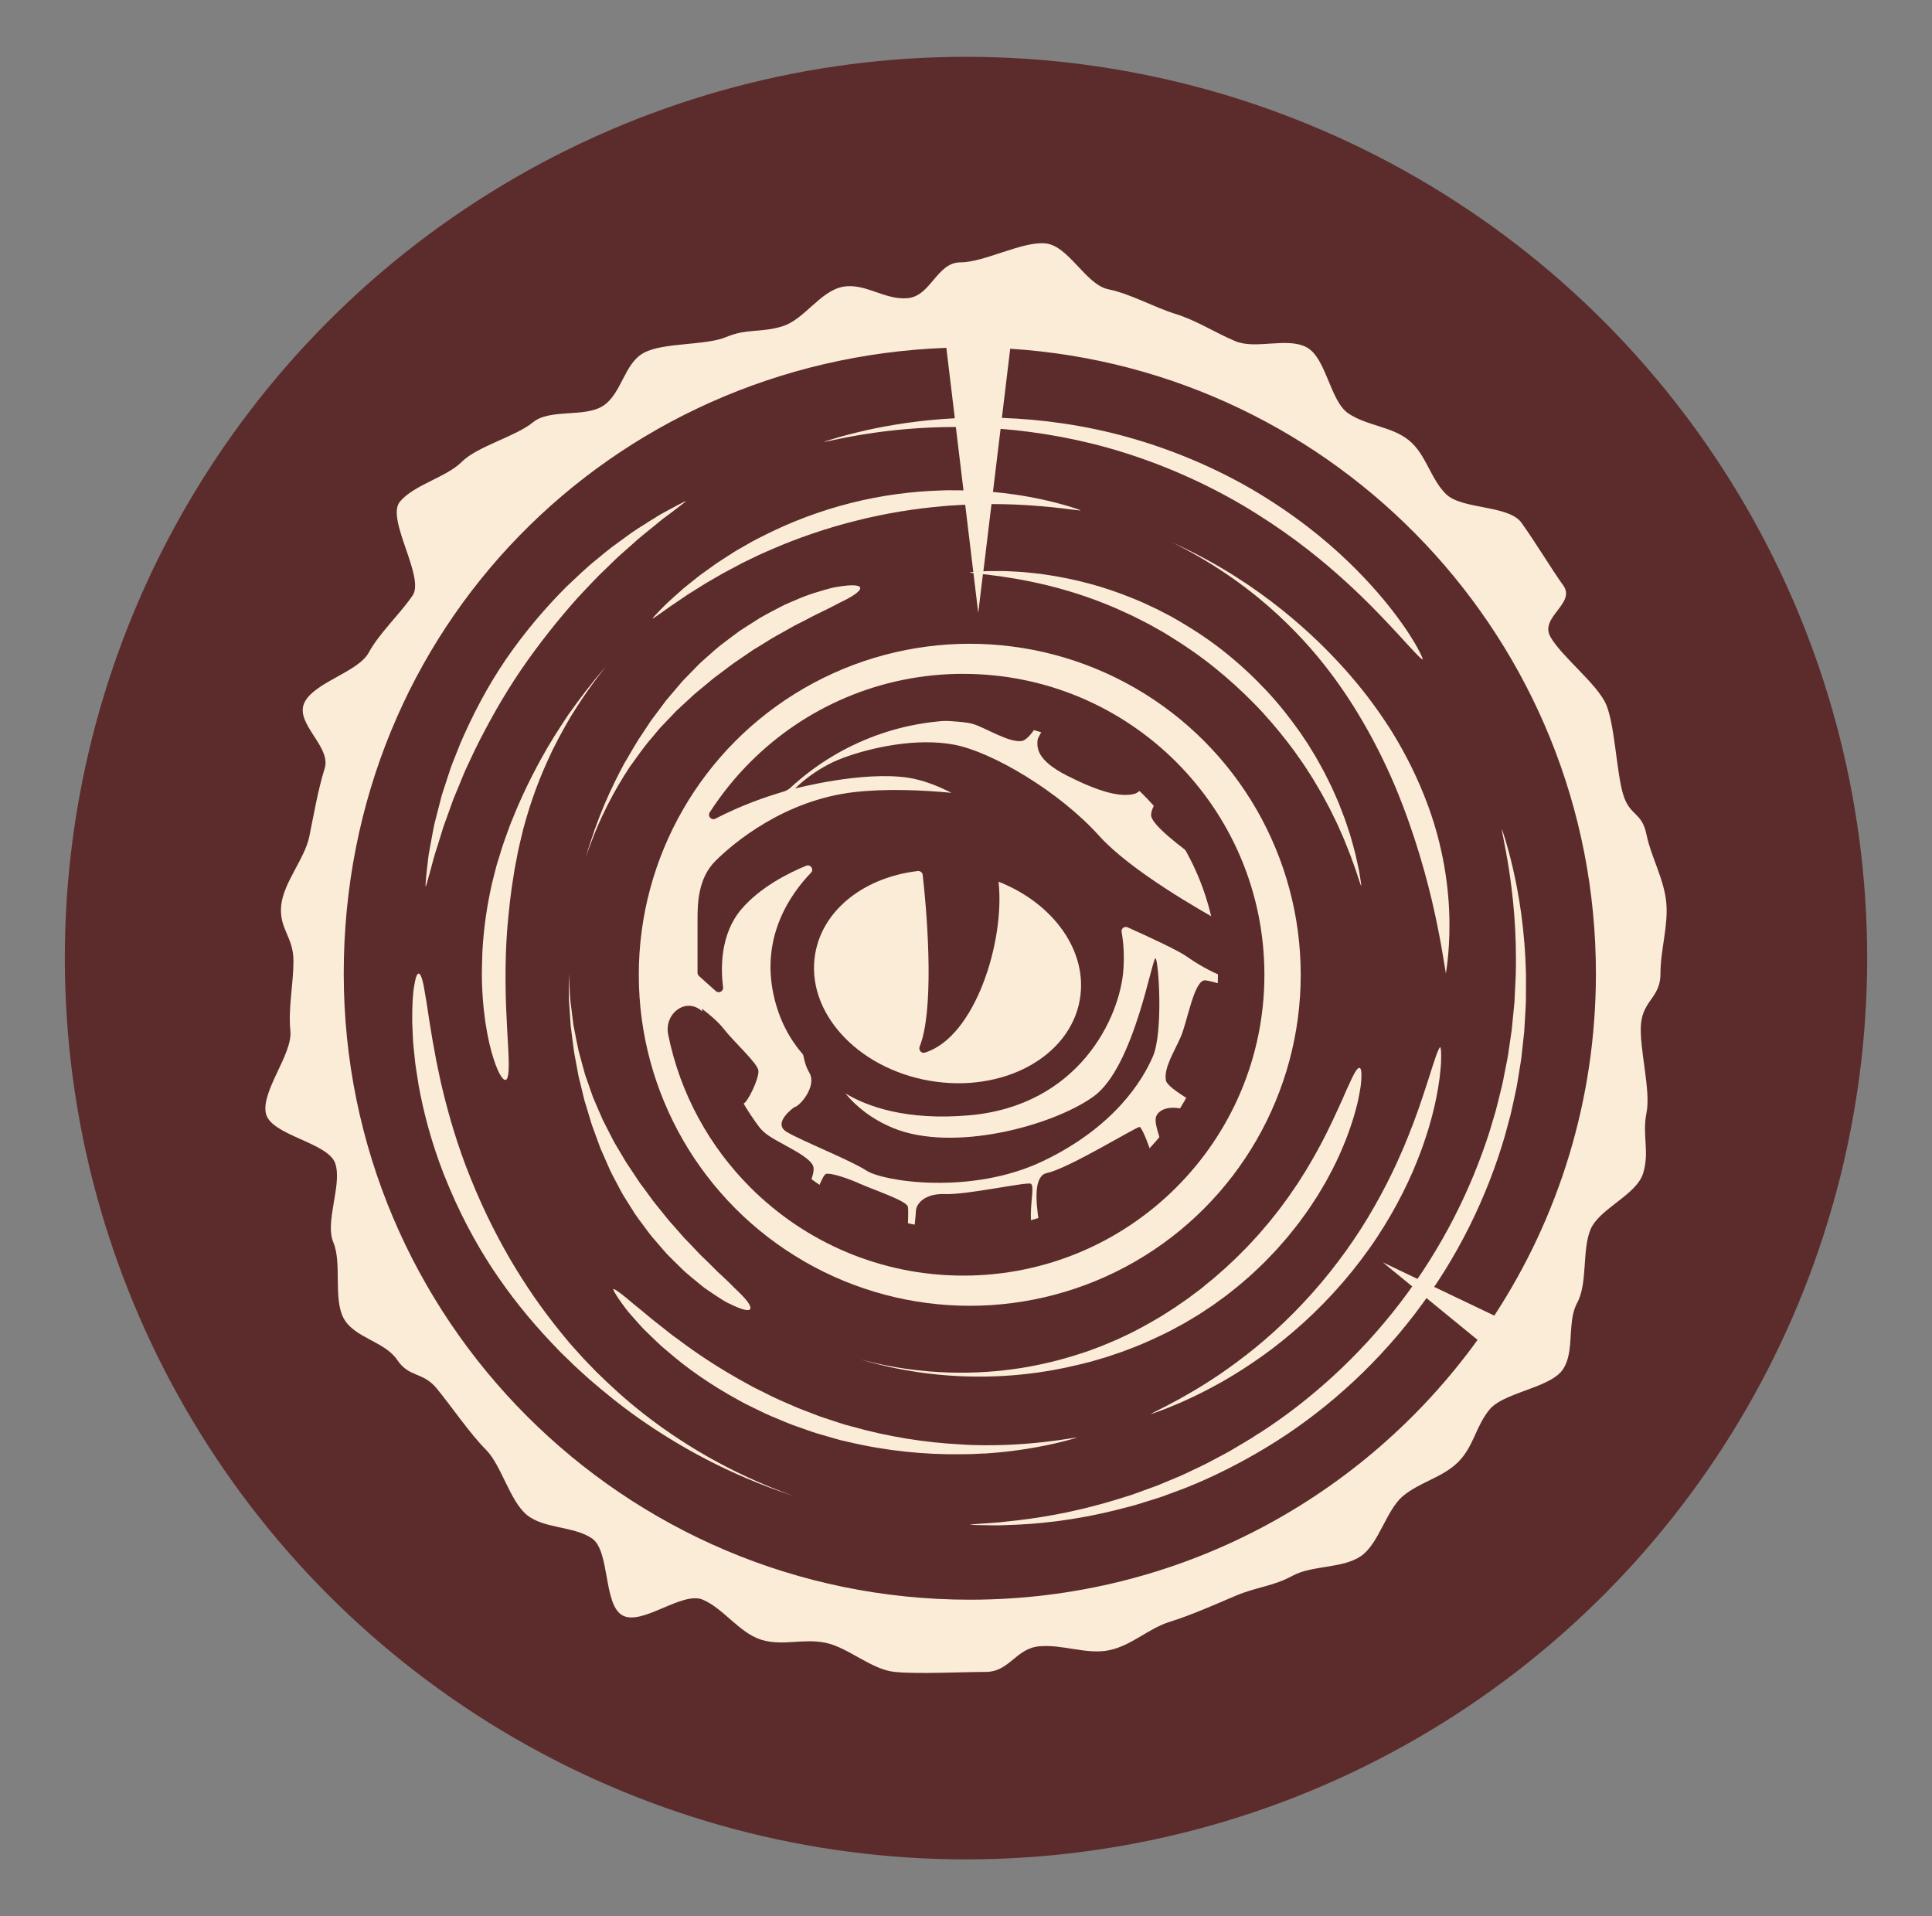
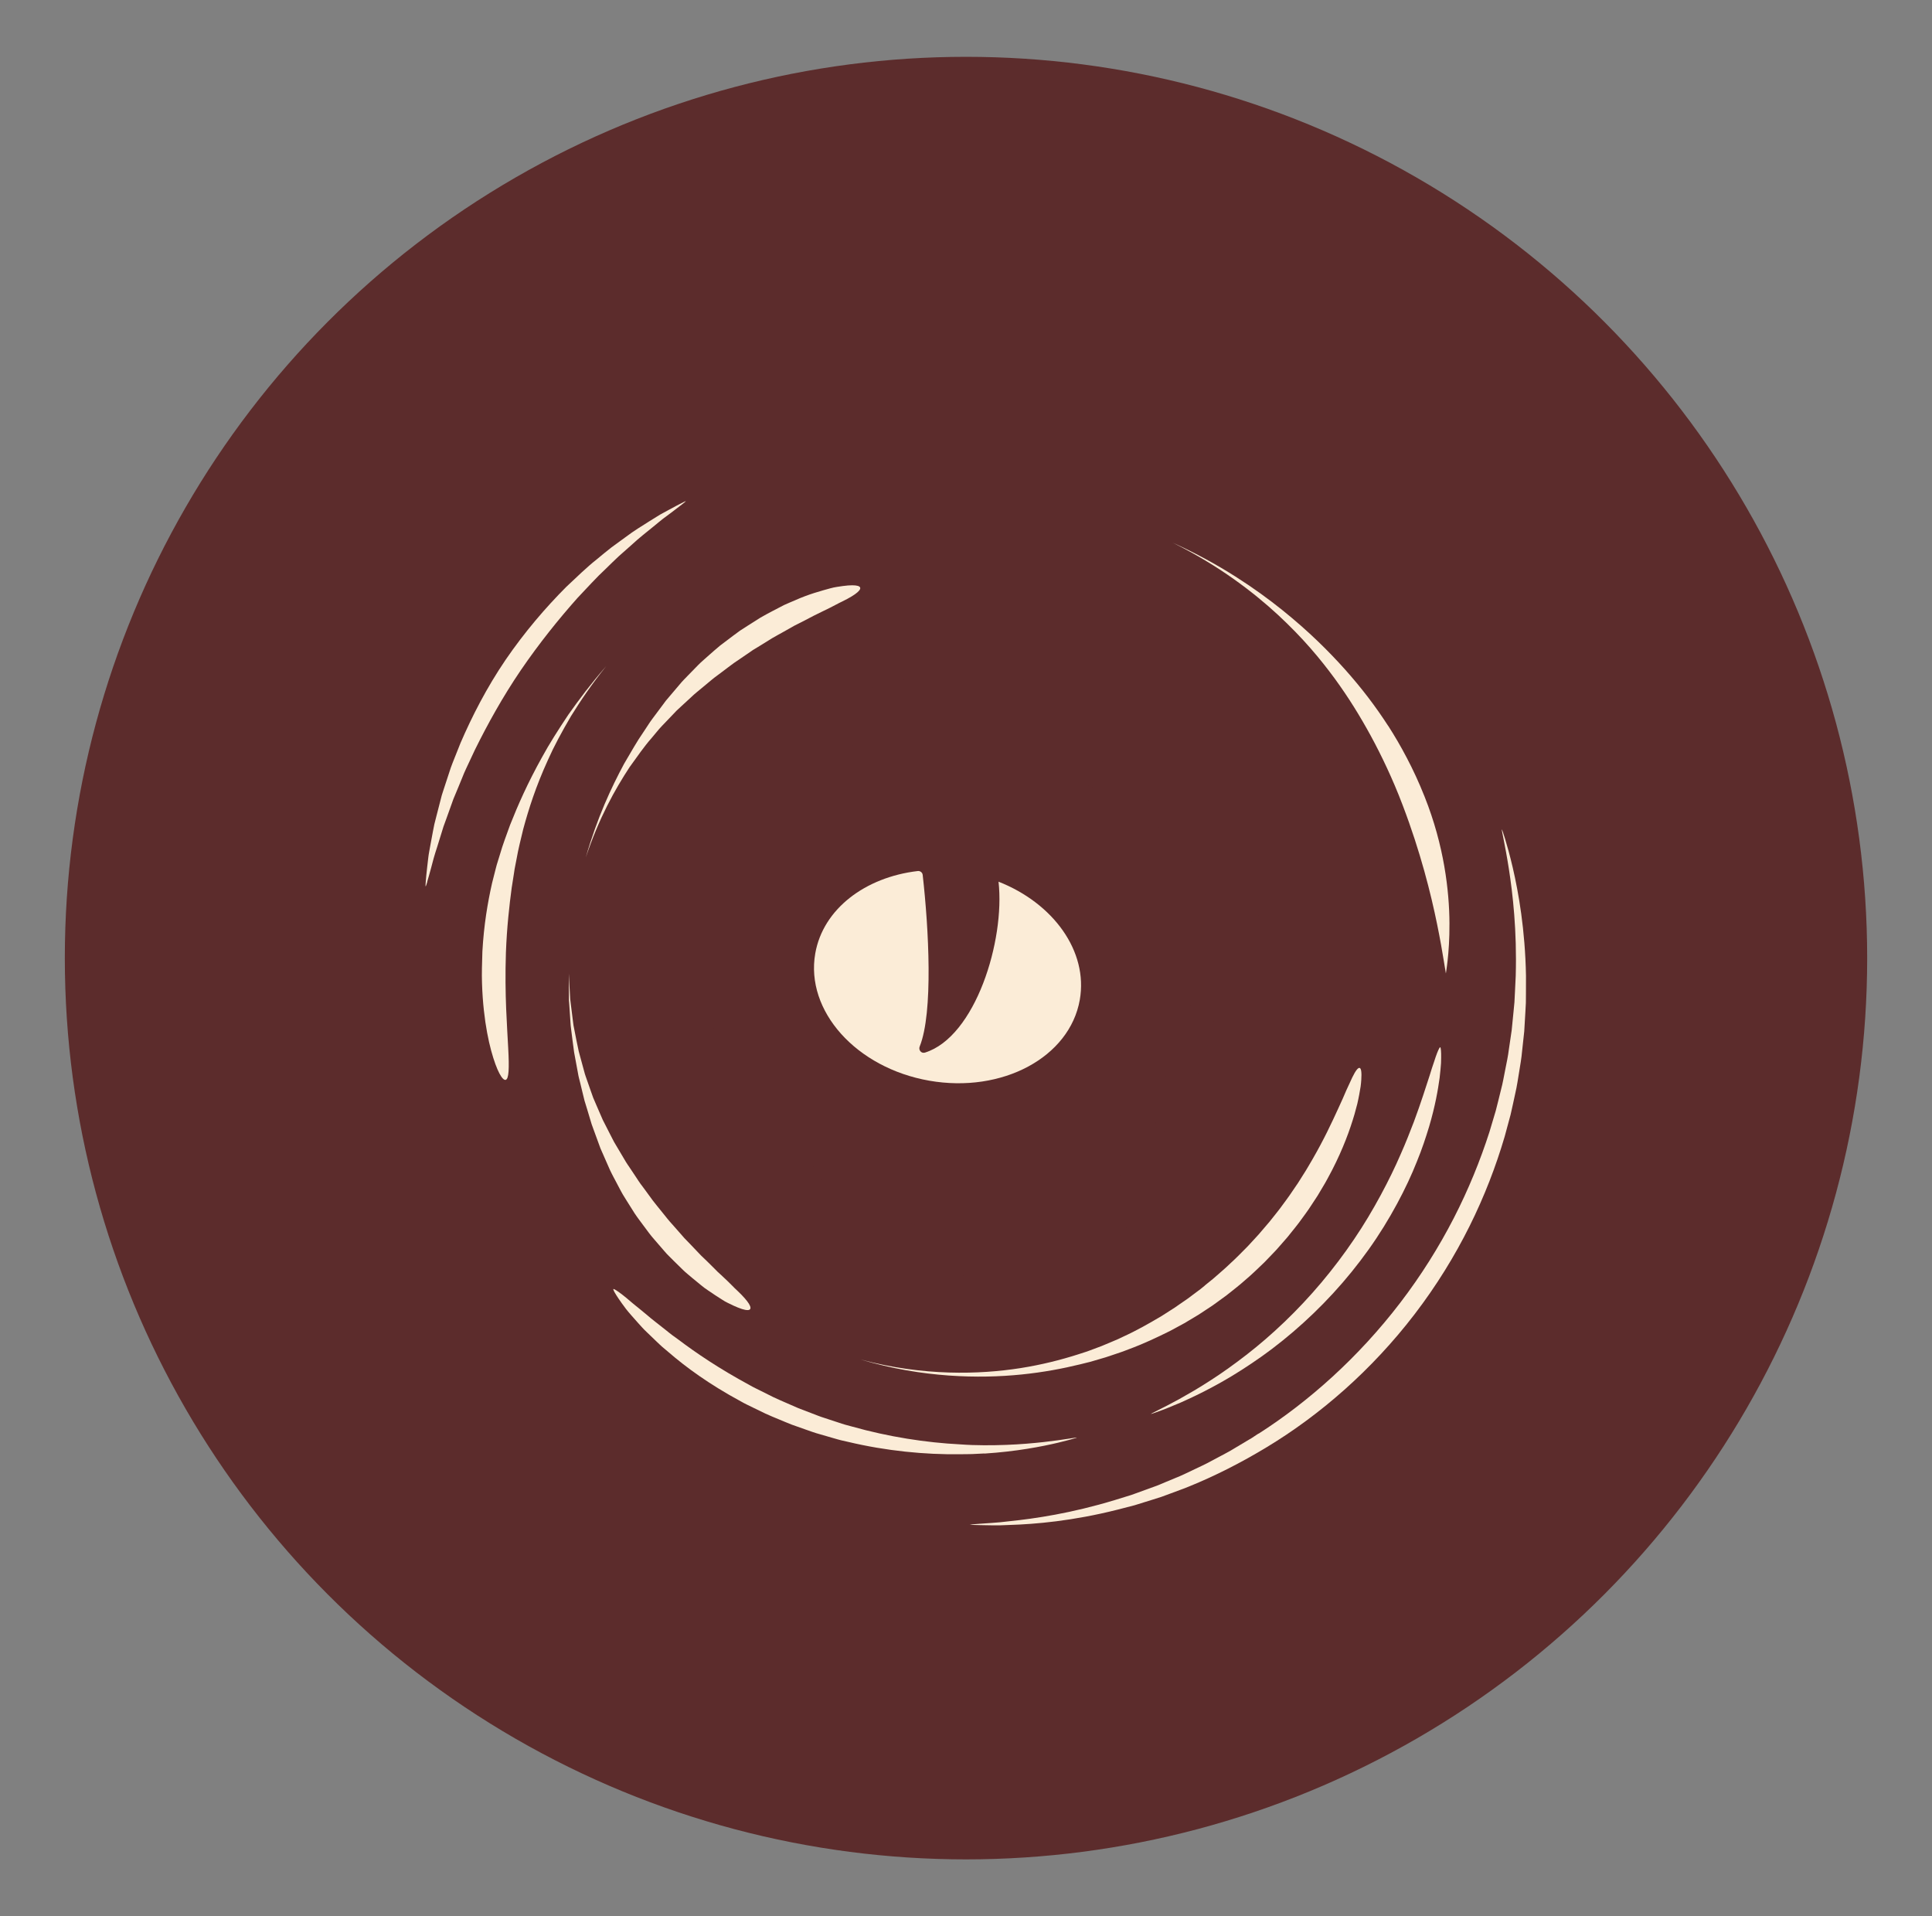
<svg xmlns="http://www.w3.org/2000/svg" id="Logo_Seul" data-name="Logo Seul" viewBox="0 0 508.44 504.22">
  <rect x="0" y="0" width="508.44" height="504.22" fill="#808080" stroke="none" />
  <defs>
    <style>
      .cls-1, .cls-2 {
        fill-rule: evenodd;
      }

      .cls-1, .cls-3 {
        fill: #5c2c2c;
      }

      .cls-2, .cls-4 {
        fill: #fbecd7;
      }
    </style>
  </defs>
  <circle class="cls-3" cx="254.22" cy="252.11" r="237.16" />
  <g>
-     <circle class="cls-4" cx="255.21" cy="256.5" r="87.1" />
    <g>
      <path class="cls-1" d="M235.38,189.6c-.7.4-1.5.71-2.42.91-.55.12-1.08.22-1.6.3,1.32-.44,2.66-.85,4.01-1.21h0ZM208.46,203.81c-.42.45-.83.92-1.21,1.4-.67.82-1.56,1.51-2.57,2.08,1.22-1.21,2.48-2.37,3.78-3.48h0ZM253.51,187.2c6.91,0,13.58,1.01,19.88,2.89-1.46,2.47-3.1,4.64-4.45,4.88-3.3.59-9.83-3.59-12.89-4.47-3.06-.88-8.48-.59-12.42-1.53-.79-.19-1.36-.47-1.78-.8,3.79-.64,7.69-.98,11.67-.98h0ZM275.31,190.7c9.91,3.28,18.83,8.73,26.19,15.78-1.13,1.32-2.18,2.23-3.03,2.44-3.89.94-9.54-.71-17.66-4.82-8.12-4.12-7.89-7.41-7.77-9.29.04-.61.99-2.21,2.26-4.1h0ZM304.86,209.93c4.51,4.97,8.32,10.6,11.24,16.72-5.5-3.79-13.08-9.7-13.16-12.09-.04-1.26.78-2.86,1.92-4.63h0ZM322.79,259.4c-.44,10.67-3.29,20.71-8.03,29.6-.31.58-1.06.78-1.63.45-3.54-2.12-6.11-4.04-6.3-5.14-.59-3.29,2.12-7.41,3.88-11.41,1.77-4,3.53-15.17,6.48-14.94.92.07,3.07.66,5.6,1.44h0ZM312.88,292.32c-1.67,2.77-3.53,5.4-5.57,7.9-.58.71-1.74.46-2.01-.42-.85-2.75-1.47-4.8-1.06-5.95.71-2.03,3.97-3.28,8.64-1.53h0ZM303.38,304.64c-7.8,8.06-17.54,14.24-28.46,17.78-.67.22-1.4-.22-1.51-.92-.88-5.63-1.35-12.12,2.11-12.84,5.65-1.17,23.42-12.12,24.37-12.12.52,0,2.1,3.75,3.49,8.09h0ZM271.34,323.48c-5.69,1.51-11.67,2.32-17.83,2.32-4.06,0-8.04-.35-11.91-1.02-.57-.1-.99-.62-.96-1.2.12-2.16.39-4.05.39-4.79,0-1.88,2.12-4.82,7.77-4.59,5.65.23,21.54-3.29,22.48-2.71.94.59,0,4.12,0,8.35,0,1.08.02,2.35.06,3.64h0ZM238.82,324.23c-8.42-1.82-16.28-5.15-23.25-9.72-.46-.3-.65-.9-.44-1.41.88-2.2,1.71-4.04,2.24-4.2,1.18-.35,5.53,1.06,8.95,2.59,3.41,1.53,12.24,4.47,12.59,6,.2.85.07,4.06-.09,6.75h0ZM212.63,312.47c-7.21-5.27-13.37-11.9-18.09-19.51.2-.05.36-.08.47-.07,1.3.12,3.3,2.47,6.12,5.06,2.82,2.59,12.36,6.12,12.95,9.18.23,1.2-.46,3.2-1.44,5.34h0ZM193.49,291.23c-4.51-7.77-7.56-16.5-8.76-25.8,2,1.52,4.28,3.45,5.68,5.24,2.94,3.76,8.95,9.06,9.18,11.06.24,2-2.94,8.59-4,8.7-.23.03-1.01.34-2.1.8h0Z" />
-       <path class="cls-1" d="M323.43,243.72v12.13c0,.82-.82,1.36-1.58,1.07-3.37-1.28-7.15-3.52-9.48-5.19-2.21-1.57-9.4-4.93-15.62-7.72-.84-.38-1.75.33-1.58,1.23.48,2.61.73,5.82.49,9.66-.82,12.94-11.84,36.08-40.61,38.58-16.55,1.44-26.83-2.32-32.58-5.77,2.74,3.31,6.71,6.67,12.45,9.06,15.77,6.59,42.02-.47,52.85-8.23,10.83-7.76,15.54-37.41,16.36-36.35.82,1.06,2,19.41-.71,25.76-2.71,6.35-10.24,18.7-29.08,27.64-18.83,8.94-41.91,5.29-46.26,2.47-4.36-2.82-17.19-7.88-21.07-10.23-3.89-2.35,2-6.47,2-6.47,1.65-.35,6-5.65,4-9.06-.86-1.46-1.33-3.1-1.58-4.49-.03-.19-.11-.35-.24-.49-3.31-3.83-6.15-8.88-7.6-15.49-3.4-15.51,4.54-26.7,9.84-32.18.86-.89-.13-2.31-1.27-1.84-4.98,2.05-12.21,5.76-17.05,11.44-5.65,6.64-5.43,15.75-4.82,20.53.14,1.06-1.11,1.72-1.91,1.01l-4.43-3.96c-.24-.22-.38-.53-.38-.86v-13.86c0-4.25.07-10.93,4.71-15.56,4.71-4.71,18.13-16,36.49-18.11,8.45-.97,17.89-.55,25.63.18-3.61-1.83-7.49-3.36-11.27-3.95-12.01-1.88-29.9,2.82-29.9,2.82,0,0,4.95-5.17,12.48-8,7.53-2.82,19.54-5.41,29.43-3.53,9.89,1.88,27.55,12.23,38.14,24,8.1,8.99,26.11,19.36,34.14,23.75h0Z" />
      <path class="cls-2" d="M262.77,232c14.44,5.68,23.63,18.32,21.4,31.07-2.65,15.13-20.39,24.66-39.61,21.3-19.22-3.36-32.66-18.35-30.01-33.48,2.05-11.71,13.15-20.07,26.98-21.69.63-.07,1.22.38,1.29,1.01,1.59,14.04,2.82,36.21-.79,45.17-.37.92.43,1.89,1.38,1.6,13.28-4.13,21.12-29.48,19.37-44.98h0Z" />
      <path class="cls-1" d="M253.51,177.32c21.88,0,41.69,8.86,56.03,23.19,14.34,14.33,23.21,34.12,23.21,55.98s-8.87,41.66-23.21,55.98c-14.34,14.33-34.15,23.19-56.03,23.19s-41.69-8.86-56.03-23.19c-10.8-10.79-18.49-24.68-21.63-40.21-1.09-5.41,4.24-9.58,8.36-6.61h0c2.09,1.5,3.49,3.9,4.14,6.61,2.94,12.16,9.19,23.03,17.76,31.59,12.13,12.12,28.88,19.62,47.39,19.62s35.27-7.5,47.39-19.62c12.13-12.12,19.63-28.86,19.63-47.36s-7.5-35.24-19.63-47.36-28.88-19.62-47.39-19.62c-17.51,0-33.45,6.71-45.38,17.69-.57.52-1.19.89-1.9,1.1-4.81,1.4-11.26,3.66-17.94,7.12-1.05.55-2.14-.65-1.5-1.65,3.09-4.8,6.68-9.26,10.7-13.27,14.34-14.33,34.15-23.19,56.03-23.19h0Z" />
    </g>
    <g>
      <path class="cls-4" d="M112.44,231.98c.25-.81.58-2.01,1-3.55.2-.77.43-1.63.68-2.56.24-.94.6-1.93.93-3.01.33-1.08.69-2.23,1.07-3.45.19-.61.37-1.24.58-1.88.23-.63.47-1.29.71-1.95.48-1.33.98-2.73,1.5-4.18.13-.36.26-.73.39-1.1.15-.36.3-.73.46-1.1.31-.74.62-1.49.94-2.26.32-.77.64-1.55.96-2.34.33-.79.63-1.61,1.03-2.4.75-1.6,1.52-3.24,2.31-4.93,3.3-6.67,7.25-13.84,12.07-20.93,4.84-7.08,9.97-13.45,14.92-19.01,2.57-2.69,4.93-5.35,7.37-7.6,1.2-1.15,2.32-2.3,3.46-3.34,1.16-1.02,2.27-2.01,3.33-2.95,2.08-1.94,4.12-3.49,5.87-4.93.88-.71,1.68-1.4,2.44-1.99.78-.58,1.49-1.11,2.13-1.58,1.28-.96,2.26-1.72,2.93-2.24.66-.52,1-.81.99-.84-.02-.03-.42.16-1.17.54-.75.38-1.86.96-3.27,1.73-.71.39-1.5.81-2.35,1.28-.84.5-1.74,1.07-2.71,1.68-1.93,1.23-4.18,2.57-6.47,4.31-1.17.85-2.39,1.74-3.66,2.67-1.25.95-2.5,2.03-3.81,3.1-2.68,2.11-5.27,4.66-8.07,7.28-5.41,5.43-10.93,11.85-15.94,19.17-4.99,7.34-8.85,14.89-11.88,21.92-.71,1.78-1.4,3.51-2.07,5.2-.35.83-.61,1.69-.89,2.53-.27.84-.55,1.66-.81,2.47-.26.81-.52,1.6-.78,2.38-.12.39-.25.78-.37,1.16-.1.39-.2.77-.3,1.16-.39,1.52-.77,2.99-1.13,4.39-.18.7-.35,1.38-.52,2.05-.15.67-.26,1.33-.39,1.97-.24,1.27-.46,2.48-.67,3.61-.19,1.13-.42,2.16-.53,3.14-.11.97-.21,1.86-.31,2.66-.18,1.6-.3,2.84-.36,3.68-.07.84-.08,1.29-.03,1.3.05,0,.2-.42.44-1.23Z" />
-       <path class="cls-4" d="M169.3,371.95c-4.76-3.72-8.73-7.41-12.28-10.88-1.72-1.8-3.41-3.45-4.91-5.19-.76-.85-1.51-1.69-2.24-2.51-.7-.85-1.39-1.69-2.07-2.51-5.41-6.62-9.66-12.88-13.72-19.81-4.01-6.96-7.83-14.62-11.57-24.44-3.11-8.3-5.08-15.71-6.55-22.04-.34-1.59-.66-3.11-.96-4.56-.17-.72-.29-1.44-.41-2.13-.13-.69-.25-1.37-.37-2.03-.12-.66-.25-1.3-.36-1.93-.12-.62-.2-1.24-.3-1.83-.19-1.18-.38-2.3-.55-3.36-.62-4.22-1.13-7.35-1.53-9.44-.43-2.08-.87-3.11-1.3-3.11s-.83,1.03-1.17,3.17c-.38,2.14-.57,5.38-.52,9.78.05,1.1.09,2.27.15,3.51.04.62.05,1.26.11,1.92.06.66.13,1.33.2,2.02.07.69.14,1.41.22,2.13.08.73.15,1.48.28,2.24.24,1.53.49,3.12.75,4.8,1.23,6.66,3.18,14.44,6.53,23.07,4.03,10.21,8.31,18.05,12.87,25.02,4.61,6.94,9.47,13.06,15.49,19.43.76.79,1.52,1.6,2.3,2.41.81.79,1.63,1.59,2.47,2.4,1.64,1.66,3.49,3.24,5.35,4.95,3.83,3.3,8.08,6.79,13.08,10.3,5.01,3.5,10.71,7.09,17.4,10.58,6.68,3.48,14.34,6.85,23.22,9.75-8.8-3.13-16.33-6.74-22.84-10.45-6.51-3.72-12-7.54-16.76-11.25Z" />
      <path class="cls-4" d="M331.19,377.22c-.41.27-.82.54-1.22.81l-.61.4-.63.37c-.83.49-1.66.99-2.48,1.48-.82.49-1.64.98-2.45,1.46-.81.48-1.65.89-2.47,1.34-.82.44-1.64.87-2.45,1.3-.81.43-1.6.88-2.43,1.25-1.63.77-3.24,1.54-4.82,2.29-.78.39-1.6.69-2.39,1.03-.79.33-1.58.66-2.36.98-.78.33-1.55.65-2.32.97-.78.28-1.55.56-2.31.84-1.53.55-3.03,1.1-4.5,1.63-1.49.46-2.95.91-4.37,1.35-11.43,3.48-21.09,4.89-27.76,5.57-3.33.44-5.95.5-7.71.66-.88.07-1.56.12-2.01.16-.45.04-.69.07-.69.09s.23.03.69.05c.46.01,1.14.03,2.02.06,1.78.01,4.4.16,7.78-.04,6.75-.21,16.58-1.04,28.38-4.02,1.47-.38,2.98-.77,4.52-1.17,1.52-.46,3.07-.96,4.66-1.45.79-.25,1.59-.5,2.4-.76.79-.29,1.6-.59,2.41-.89.81-.3,1.63-.61,2.45-.91.82-.32,1.67-.59,2.48-.96,6.64-2.7,13.51-6.15,20.42-10.34,13.82-8.35,27.54-20.16,38.9-35.01,5.68-7.42,10.49-15.22,14.41-23.1,3.93-7.88,6.97-15.84,9.25-23.59.53-1.95,1.05-3.87,1.56-5.77.45-1.91.84-3.82,1.25-5.68.44-1.86.69-3.73,1-5.56.29-1.83.62-3.62.77-5.41.19-1.78.38-3.53.57-5.25.12-1.72.2-3.42.3-5.08.05-.83.09-1.65.13-2.46.02-.81.01-1.62.02-2.41,0-1.59,0-3.15.01-4.67-.22-12.17-1.96-21.88-3.48-28.46-.77-3.29-1.48-5.82-2-7.52-.26-.85-.48-1.49-.62-1.92-.15-.43-.24-.65-.26-.64-.02,0,0,.24.09.69.09.45.22,1.12.39,1.98.34,1.74.84,4.31,1.36,7.62,1.03,6.63,2.16,16.31,1.82,28.25-.07,1.49-.15,3.02-.22,4.58-.04.78-.08,1.57-.12,2.36-.08.79-.16,1.6-.23,2.4-.16,1.62-.32,3.27-.49,4.95-.24,1.67-.49,3.37-.75,5.1-.21,1.74-.59,3.48-.94,5.25-.36,1.77-.65,3.58-1.14,5.38-.45,1.8-.88,3.64-1.37,5.49-.55,1.83-1.1,3.69-1.66,5.57-2.4,7.47-5.5,15.12-9.4,22.7-3.9,7.58-8.6,15.09-14.09,22.26-10.99,14.36-24.05,25.97-37.26,34.43Z" />
      <path class="cls-4" d="M134.7,233.38c.2-1.27.39-2.53.59-3.77l.14-.94.18-.93c.12-.62.24-1.24.36-1.86.43-2.51,1.09-5,1.72-7.68,1.43-5.29,3.29-11.17,6.51-18.23,1.57-3.55,3.61-7.33,6.04-11.48,2.53-4.09,5.53-8.53,9.3-13.21-3.95,4.52-7.17,8.81-9.97,12.78-2.69,4.03-5.02,7.69-6.9,11.14-3.83,6.88-6.36,12.63-8.44,17.89-.95,2.66-1.92,5.15-2.64,7.68-.19.63-.39,1.26-.58,1.88l-.29.94-.25.95c-.32,1.28-.65,2.56-.98,3.86-1.17,5.24-2.14,10.91-2.54,17.97-.08,2.98-.2,5.76-.1,8.34.08,2.58.25,4.95.49,7.13.47,4.34,1.18,7.87,1.92,10.62,1.5,5.5,2.99,7.88,3.8,7.69.86-.2.98-2.94.68-8.41-.26-5.48-.97-13.73-.6-25.08.26-6.73.87-12.17,1.55-17.27Z" />
      <path class="cls-4" d="M259.05,382.49c2.09-.13,4.08-.32,5.95-.53,3.75-.42,7.06-.99,9.78-1.53,2.73-.55,4.88-1.08,6.35-1.48.74-.19,1.3-.36,1.68-.47.38-.11.58-.18.57-.2,0-.02-.21,0-.6.06-.4.06-.98.15-1.72.26-1.5.23-3.68.56-6.43.86-2.74.3-6.04.6-9.77.74-1.86.07-3.83.11-5.88.1-1.03,0-2.07-.02-3.14-.06-1.07-.02-2.15-.12-3.26-.18-8.83-.45-18.72-1.96-28.35-4.68l-1.81-.49c-.6-.16-1.19-.38-1.79-.57-1.19-.39-2.38-.78-3.56-1.17-1.19-.36-2.34-.84-3.5-1.28-1.16-.44-2.31-.88-3.45-1.32-1.13-.47-2.24-.98-3.35-1.46-1.1-.5-2.22-.94-3.29-1.47-1.07-.53-2.12-1.06-3.16-1.58-1.04-.53-2.09-1-3.07-1.58-8.01-4.33-14.04-8.43-18.68-11.93-.59-.43-1.16-.84-1.71-1.24-.55-.41-1.05-.83-1.55-1.23-1-.79-1.93-1.52-2.81-2.21-.89-.66-1.65-1.35-2.38-1.95-.73-.6-1.4-1.16-2.03-1.67-.62-.51-1.21-.95-1.71-1.39-.5-.44-.96-.82-1.38-1.17-.83-.69-1.5-1.21-2.02-1.58-1.04-.76-1.5-.96-1.57-.9-.07.06.09.53.78,1.62.34.55.82,1.25,1.46,2.15.32.45.68.94,1.09,1.48.41.55.91,1.09,1.44,1.72.55.62,1.14,1.29,1.78,2.01.66.72,1.34,1.52,2.18,2.3.82.79,1.7,1.64,2.65,2.55.48.45.96.93,1.49,1.39.54.45,1.09.92,1.67,1.41,4.54,3.93,10.67,8.43,19,12.93,1.02.6,2.12,1.09,3.2,1.63,1.09.53,2.19,1.06,3.3,1.6,1.12.53,2.28.98,3.44,1.47,1.16.48,2.32.98,3.51,1.44,1.2.42,2.41.85,3.62,1.28,1.22.42,2.42.88,3.67,1.21,1.24.36,2.48.72,3.73,1.08.63.17,1.24.37,1.87.52l1.89.43c10.07,2.4,20.33,3.38,29.34,3.25,1.13-.01,2.24,0,3.32-.04,1.09-.04,2.15-.1,3.2-.16Z" />
      <path class="cls-4" d="M347.73,337.5c-6.16,7.33-13.11,13.91-19.8,19.07-3.34,2.59-6.57,4.88-9.58,6.8-2.99,1.95-5.74,3.51-8.04,4.8-2.32,1.25-4.19,2.24-5.5,2.87-.65.33-1.14.58-1.49.76-.34.18-.51.28-.5.29,0,.01.2-.04.56-.16.36-.13.89-.32,1.57-.56,1.38-.48,3.34-1.28,5.79-2.32,2.43-1.09,5.33-2.43,8.51-4.16,3.19-1.69,6.65-3.78,10.22-6.19,7.18-4.79,14.71-11.14,21.4-18.43,3.35-3.64,6.48-7.51,9.31-11.48,2.83-3.96,5.32-8.03,7.47-12.01,2.15-3.98,3.86-7.68,5.21-11.08,1.39-3.38,2.39-6.47,3.23-9.22,1.63-5.51,2.34-9.74,2.77-12.84.18-1.56.3-2.84.37-3.89.04-1.05.04-1.87.03-2.49-.03-1.24-.16-1.7-.25-1.71-.09-.01-.36.39-.81,1.53-.22.57-.49,1.33-.8,2.32-.34.98-.74,2.18-1.18,3.65-.97,2.92-2.18,6.89-4.12,12.1-1,2.59-2.12,5.51-3.56,8.73-1.4,3.23-3.11,6.76-5.17,10.58-2.07,3.83-4.4,7.78-7.04,11.66-2.63,3.89-5.52,7.72-8.6,11.38Z" />
      <path class="cls-4" d="M365.31,190.99c-3.38-5.22-6.92-9.85-11.26-14.74-4.36-4.86-9.51-10.02-16.6-15.73-3.55-2.85-7.6-5.81-12.34-8.82-4.74-3-10.17-6.04-16.5-8.9,6.23,3.08,11.51,6.34,16.06,9.56,4.55,3.23,8.37,6.4,11.67,9.45,6.59,6.11,11.14,11.61,14.9,16.72,3.74,5.13,6.68,9.92,9.54,15.15,1.42,2.62,2.81,5.36,4.2,8.35,1.39,2.99,2.79,6.23,4.17,9.88,4.68,12.27,7.43,23.33,9.06,31.34.82,4,1.37,7.24,1.73,9.46.36,2.2.57,3.45.57,3.45,0,0,.05-.31.13-.89.08-.59.21-1.46.33-2.59.25-2.26.51-5.58.48-9.77-.02-4.19-.37-9.26-1.35-14.92-.98-5.66-2.62-11.91-5.18-18.33-1.51-3.81-3.08-7.17-4.69-10.23-1.6-3.06-3.23-5.84-4.91-8.45Z" />
      <path class="cls-4" d="M149.72,262.01c0,.31,0,.62,0,.93,0,.31.04.61.06.91.08,1.21.16,2.39.24,3.54.04.57.08,1.14.11,1.7.02.28.03.56.06.83.03.27.07.55.1.82.29,2.16.51,4.22.8,6.17.36,1.93.69,3.76,1.02,5.51.13.88.39,1.71.58,2.53.2.82.39,1.62.58,2.4.19.78.37,1.55.56,2.29.22.73.44,1.45.66,2.15.42,1.41.83,2.76,1.22,4.06.47,1.28.92,2.51,1.35,3.7.22.6.44,1.19.65,1.78.11.29.22.58.32.87.12.28.25.56.37.84.49,1.12.97,2.22,1.45,3.3.24.55.48,1.09.72,1.63.24.54.54,1.06.8,1.59.56,1.05,1.11,2.11,1.68,3.18.29.53.56,1.09.88,1.61.33.53.66,1.06.99,1.6.68,1.08,1.37,2.18,2.09,3.32.74,1.13,1.61,2.23,2.47,3.41.87,1.17,1.76,2.42,2.83,3.61.88,1.02,1.73,2.01,2.56,2.96.21.24.41.47.62.7.21.23.43.44.64.65.43.43.85.85,1.26,1.26.83.82,1.63,1.6,2.4,2.35.38.38.78.72,1.18,1.05.39.33.78.66,1.16.98.76.62,1.49,1.22,2.19,1.8.35.28.69.55,1.03.82.35.24.69.48,1.03.72,1.34.92,2.56,1.72,3.65,2.4.27.17.54.33.79.49.26.14.53.28.78.4.5.25.97.48,1.41.68.87.4,1.62.69,2.23.89,1.23.39,1.95.38,2.18.02.23-.36-.02-1.05-.79-2.06-.39-.51-.9-1.09-1.55-1.76-.32-.33-.68-.68-1.07-1.05-.2-.19-.4-.38-.61-.57-.2-.21-.41-.42-.63-.64-.87-.88-1.87-1.84-3-2.89-.29-.26-.58-.53-.88-.8-.29-.29-.58-.59-.88-.89-.61-.6-1.24-1.23-1.91-1.89-.34-.32-.68-.66-1.03-.99-.35-.34-.72-.67-1.06-1.06-.7-.74-1.43-1.51-2.19-2.3-.38-.4-.77-.8-1.17-1.21-.2-.21-.4-.41-.6-.62-.19-.22-.38-.44-.58-.67-.78-.89-1.6-1.81-2.44-2.77-1.03-1.1-1.9-2.25-2.77-3.32-.85-1.08-1.72-2.08-2.49-3.11-.75-1.03-1.48-2.03-2.19-3-.36-.48-.71-.96-1.07-1.43-.35-.47-.65-.97-.97-1.45-.64-.96-1.27-1.91-1.9-2.85-.31-.47-.65-.93-.94-1.42-.29-.49-.58-.98-.87-1.47-.58-.98-1.17-1.97-1.77-2.98-.15-.25-.3-.51-.45-.76-.14-.26-.27-.53-.41-.79-.27-.53-.55-1.07-.83-1.62-.56-1.1-1.14-2.23-1.74-3.41-.52-1.21-1.07-2.47-1.64-3.78-.28-.66-.57-1.33-.87-2.02-.25-.71-.51-1.43-.77-2.17-.26-.75-.53-1.51-.8-2.29-.26-.79-.59-1.58-.79-2.42-.46-1.69-.94-3.46-1.45-5.33-.43-1.89-.8-3.91-1.22-6.03-.05-.27-.1-.53-.16-.8-.05-.27-.07-.55-.11-.82-.07-.55-.14-1.11-.21-1.68-.14-1.14-.29-2.31-.44-3.51-.03-.3-.08-.6-.11-.91-.02-.31-.04-.61-.05-.92-.04-.62-.07-1.25-.11-1.89-.07-1.28-.14-2.59-.22-3.94.01,1.35.02,2.67.03,3.95,0,.64,0,1.27.01,1.9Z" />
      <path class="cls-4" d="M317.05,338.3c-.37.3-.74.6-1.11.9-.38.28-.76.56-1.13.84-.75.56-1.5,1.12-2.24,1.68-.76.53-1.52,1.05-2.28,1.57l-1.13.79-1.16.74c-.78.49-1.55.99-2.33,1.49-3.18,1.88-6.45,3.76-10.09,5.42-.45.22-.91.43-1.37.65-.47.2-.94.4-1.41.6-.95.4-1.91.82-2.91,1.22-1,.38-2.03.76-3.07,1.15-.26.1-.52.2-.79.29-.27.09-.54.17-.81.26-.54.18-1.09.35-1.64.53-4.43,1.41-9.36,2.67-14.96,3.56-5.6.88-11.87,1.38-18.91,1.17-7.03-.22-14.85-1.18-23.33-3.45,8.42,2.5,16.22,3.73,23.29,4.24,7.08.5,13.44.31,19.16-.27,5.73-.58,10.83-1.55,15.46-2.68.58-.15,1.15-.29,1.72-.43.28-.07.57-.14.85-.21.28-.08.55-.16.83-.24,1.1-.32,2.18-.64,3.24-.95,1.05-.33,2.07-.7,3.08-1.03.5-.17,1.01-.34,1.5-.51.49-.19.98-.38,1.46-.56,3.89-1.43,7.43-3.1,10.89-4.82.85-.46,1.7-.91,2.54-1.37l1.27-.69,1.24-.74c.83-.5,1.66-.99,2.49-1.49.81-.53,1.63-1.07,2.45-1.61.41-.27.82-.55,1.24-.82.4-.29.81-.58,1.22-.88.81-.59,1.64-1.19,2.47-1.8,1.6-1.29,3.3-2.56,4.93-4.03,1.68-1.41,3.31-3,5.02-4.64.82-.86,1.66-1.73,2.52-2.62.44-.44.85-.91,1.27-1.39.42-.48.84-.96,1.27-1.45.36-.41.72-.82,1.07-1.23.34-.42.67-.84,1-1.25.66-.83,1.33-1.63,1.94-2.45,1.2-1.65,2.4-3.22,3.41-4.82.52-.79,1.04-1.56,1.53-2.33.47-.78.92-1.55,1.37-2.3.92-1.49,1.67-2.99,2.43-4.4,2.94-5.71,4.73-10.68,5.9-14.67.28-1,.53-1.94.76-2.82.21-.88.36-1.71.51-2.46.14-.76.26-1.45.36-2.08.09-.63.13-1.21.17-1.72.14-2.04-.02-3.08-.44-3.18-.42-.1-1.07.74-1.94,2.53-.22.45-.44.96-.7,1.52-.27.56-.56,1.18-.86,1.86-.3.69-.62,1.43-.96,2.22-.37.79-.75,1.64-1.16,2.55-1.66,3.62-3.77,8.17-6.81,13.42-.78,1.3-1.54,2.69-2.45,4.07-.44.7-.89,1.41-1.35,2.14-.48.71-.98,1.43-1.48,2.17-.98,1.5-2.12,2.96-3.25,4.52-.57.77-1.2,1.52-1.82,2.31-.31.39-.62.79-.94,1.18-.32.39-.66.78-1,1.17-.4.47-.79.93-1.18,1.38-.38.46-.77.91-1.17,1.33-.79.86-1.57,1.7-2.33,2.53-1.58,1.59-3.07,3.14-4.61,4.53-1.49,1.45-3.04,2.72-4.5,4.02-.76.61-1.51,1.22-2.25,1.82Z" />
      <path class="cls-4" d="M170.53,190.82c-.39.59-.79,1.2-1.2,1.82-1.71,2.43-3.26,5.26-5.09,8.34-3.38,6.3-7.07,14.14-10.08,24.64,3.46-10.36,7.67-17.88,11.53-23.76,2.07-2.86,3.85-5.46,5.77-7.63.46-.55.92-1.1,1.36-1.63.45-.53.87-1.06,1.34-1.53.92-.96,1.8-1.89,2.67-2.79.43-.45.85-.89,1.27-1.33.45-.41.89-.82,1.32-1.22.87-.8,1.72-1.59,2.57-2.37.82-.8,1.73-1.5,2.61-2.24.88-.73,1.76-1.47,2.66-2.21.44-.39.92-.73,1.39-1.08.48-.36.96-.72,1.44-1.08.98-.72,1.95-1.5,3-2.25,1.07-.73,2.17-1.48,3.32-2.26.57-.4,1.16-.8,1.76-1.21.62-.38,1.26-.76,1.91-1.16,1.09-.68,2.15-1.33,3.16-1.96,1.03-.61,2.06-1.14,3.02-1.69.97-.55,1.89-1.08,2.79-1.58.91-.46,1.79-.91,2.63-1.33,3.32-1.81,6.18-3.03,8.37-4.23.55-.31,1.07-.55,1.56-.79.49-.24.94-.47,1.35-.69.82-.44,1.5-.85,2.02-1.22,1.05-.74,1.51-1.33,1.39-1.74-.12-.41-.8-.63-2.11-.63-.65,0-1.45.06-2.42.19-.48.06-1,.14-1.56.23-.56.09-1.16.2-1.78.38-2.49.69-5.68,1.53-9.32,3.17-.92.39-1.88.79-2.87,1.24-.97.5-1.97,1.03-3.01,1.57-1.04.56-2.13,1.11-3.22,1.76-1.07.68-2.18,1.38-3.33,2.11-.68.44-1.34.86-1.99,1.28-.62.46-1.23.91-1.82,1.34-1.18.89-2.3,1.74-3.39,2.56-1.06.86-2.03,1.75-3,2.59-.48.42-.95.84-1.42,1.26-.47.42-.93.82-1.36,1.27-.86.87-1.7,1.74-2.54,2.6-.83.87-1.69,1.69-2.44,2.63-.78.91-1.56,1.84-2.36,2.78-.4.47-.8.94-1.2,1.42-.38.5-.76,1.01-1.14,1.53-.77,1.03-1.56,2.09-2.38,3.19-.42.54-.8,1.13-1.19,1.72Z" />
-       <path class="cls-4" d="M436.98,256.17c0-6.27,2.14-12.74,1.51-18.85-.62-6.11-3.99-11.87-5.2-17.78-1.21-5.92-4.34-4.71-6.1-10.4-1.77-5.69-2.19-18.28-4.49-23.72-2.3-5.44-11.92-12.78-14.72-17.93-2.8-5.15,6.83-8.73,3.41-13.46-3.16-4.39-7.21-11.22-11.15-16.7-3.71-4.49-15.63-3.25-19.74-7.36-4.11-4.11-5.17-10.36-9.66-14.06-4.49-3.71-11.16-3.85-15.99-7.12-4.84-3.27-5.8-14.58-10.95-17.38-5.15-2.8-13.41.65-18.84-1.65-5.44-2.29-10.09-5.42-15.78-7.18-5.69-1.77-11.7-5.25-17.61-6.46-5.92-1.21-10.41-11.45-16.52-12.07-6.11-.62-16.07,4.98-22.35,4.98s-7.76,8.81-13.87,9.42c-6.12.62-11.32-4.17-17.24-2.96-5.92,1.21-10.06,8.6-15.75,10.36-5.69,1.77-9.37.53-14.81,2.83-5.44,2.3-16.56,1.37-21.71,4.17-5.16,2.8-5.77,10.61-10.6,13.87-4.83,3.26-14.09.71-18.58,4.42-4.49,3.71-14.6,6.28-18.72,10.39-4.11,4.11-12.58,6.01-16.29,10.5-3.71,4.49,6.63,19.8,3.37,24.64-3.27,4.84-8.79,9.93-11.58,15.08-2.8,5.15-14.69,7.89-16.99,13.33-2.3,5.44,7.19,11.41,5.42,17.1-1.77,5.69-2.83,11.99-4.04,17.9-1.21,5.92-6.78,12.07-7.41,18.18-.62,6.11,3.23,8.26,3.23,14.54s-1.42,12.33-.81,18.44c.62,6.12-7.67,15.76-6.46,21.68,1.21,5.91,16.54,7.64,18.31,13.33,1.77,5.7-2.84,15.23-.54,20.67,2.3,5.44-.08,14.84,2.72,19.99,2.8,5.15,10.77,6.05,14.04,10.88,3.27,4.83,6.73,3.07,10.44,7.56,3.7,4.49,8.81,11.98,12.93,16.09,4.11,4.11,6.28,13.46,10.77,17.17,4.49,3.7,12.31,2.92,17.14,6.19,4.84,3.27,2.93,17.48,8.08,20.28,5.15,2.8,15.66-6.45,21.09-4.15,5.44,2.3,9.66,8.75,15.35,10.53,5.69,1.77,11.05-.41,16.96.81,5.92,1.21,12.07,7.05,18.18,7.67,6.11.62,17.69,0,23.96,0s7.9-6.11,14.01-6.73c6.11-.62,12.54,2.24,18.46,1.03,5.92-1.21,10.32-5.72,16.01-7.49,5.69-1.77,11.93-4.57,17.37-6.87,5.44-2.3,9.79-2.45,14.94-5.25,5.16-2.8,13.07-1.85,17.91-5.12,4.83-3.27,6.69-12.18,11.18-15.89,4.49-3.71,10.38-4.82,14.49-8.93,4.11-4.11,4.56-9.33,8.26-13.82,2.2-2.66,7.41-4.16,11.97-5.94,3.13-1.23,5.96-2.59,7.29-4.56.95-1.41,1.43-3.04,1.7-4.78.67-4.25.11-9.12,2.09-12.78,2.8-5.16,1.23-13.89,3.52-19.33,2.3-5.44,12.05-9.03,13.82-14.72,1.77-5.7-.31-10.05.9-15.96,1.21-5.92-2.06-17.42-1.44-23.53.62-6.11,5.12-6.83,5.12-13.1ZM393.24,346.18l-29.33-14.01,24.94,20.4c-29.93,41.42-78.63,68.37-133.63,68.37-91,0-164.76-73.77-164.76-164.77S160.91,94.78,249.05,91.53l2.23,18.53c-9.27.48-17.25,1.81-23.14,3.12-3.6.81-6.45,1.58-8.39,2.16-.97.27-1.71.53-2.21.69-.25.08-.44.15-.57.19-.12.04-.19.07-.19.08s.07,0,.2-.03c.13-.03.33-.06.58-.11.52-.1,1.28-.28,2.27-.48,1.97-.42,4.86-.98,8.48-1.55,5.97-.92,14.01-1.79,23.24-1.77l2.01,16.68c-.18,0-.36-.01-.55-.01-.87,0-1.75-.01-2.64-.02-.45,0-.9-.01-1.35,0-.45.01-.91.03-1.37.05-7.34.21-15.42,1.2-23.67,3.28-8.25,2.08-15.84,5.02-22.41,8.3-1.64.83-3.25,1.61-4.74,2.5-.76.43-1.5.86-2.23,1.27-.36.22-.73.43-1.09.63-.35.22-.69.45-1.04.67-1.37.88-2.7,1.71-3.95,2.56-1.23.88-2.4,1.72-3.53,2.53-.28.2-.56.4-.83.6-.27.21-.53.42-.78.62-.52.41-1.02.81-1.51,1.2-.48.39-.95.77-1.41,1.14-.23.18-.45.36-.67.54-.21.19-.42.38-.62.56-.82.73-1.58,1.41-2.28,2.03-.7.63-1.34,1.19-1.88,1.75-1.09,1.09-1.92,1.95-2.47,2.54-.55.59-.83.92-.79.95s.4-.18,1.07-.64c.67-.46,1.65-1.14,2.88-2.03.6-.46,1.32-.92,2.09-1.44.77-.52,1.6-1.09,2.49-1.69.22-.15.45-.3.68-.46.24-.15.48-.29.72-.45.49-.31.99-.62,1.51-.95.52-.32,1.05-.66,1.6-1,.27-.17.55-.34.83-.52.29-.17.57-.33.86-.5,1.18-.68,2.4-1.39,3.67-2.13,1.29-.71,2.66-1.41,4.05-2.16.35-.18.71-.37,1.06-.57.36-.17.72-.35,1.09-.53.74-.36,1.49-.72,2.24-1.08,1.51-.76,3.11-1.43,4.74-2.14,6.52-2.82,13.9-5.4,21.83-7.39,7.92-2.01,15.65-3.22,22.73-3.83l1.32-.13c.44-.03.87-.05,1.3-.08.86-.05,1.72-.1,2.56-.15.32-.03.62-.04.94-.05l2.13,17.69c-.62.05-.95.1-.95.13s.34.1.99.18l1.26,10.46,1.23-10.18c.62.06,1.32.11,2.1.24,3.57.43,8.72,1.19,14.92,2.7,6.19,1.52,13.43,3.82,20.99,7.39,1.91.84,3.8,1.88,5.75,2.86.95.53,1.91,1.07,2.89,1.62l.73.41.72.44c.48.29.96.59,1.44.88,3.85,2.4,7.74,5.05,11.48,8.09,3.74,3.02,7.21,6.2,10.39,9.43,3.18,3.24,6.01,6.61,8.59,9.9.63.83,1.25,1.66,1.87,2.47.6.82,1.16,1.66,1.74,2.47.29.41.57.81.85,1.21.28.41.53.82.79,1.22.53.81,1.04,1.61,1.54,2.4.48.79.94,1.6,1.4,2.37.46.78.93,1.53,1.32,2.3.81,1.53,1.65,2.98,2.33,4.42.7,1.43,1.39,2.79,1.95,4.11.58,1.32,1.16,2.55,1.61,3.75.46,1.18.94,2.28,1.31,3.3.37,1.02.71,1.96,1.02,2.81.32.85.57,1.61.78,2.27.22.65.4,1.21.55,1.67.31.9.48,1.37.52,1.37.03,0-.03-.5-.17-1.44-.08-.48-.17-1.06-.28-1.75-.11-.69-.25-1.49-.46-2.37-.2-.88-.42-1.88-.66-2.95-.25-1.08-.6-2.23-.94-3.48-.32-1.26-.78-2.56-1.24-3.96-.44-1.41-1-2.85-1.6-4.38-.55-1.54-1.28-3.09-1.99-4.73-.35-.83-.77-1.64-1.18-2.47-.41-.83-.83-1.69-1.27-2.54-.46-.85-.94-1.7-1.42-2.58-.25-.43-.48-.88-.74-1.32-.26-.43-.53-.86-.79-1.3-.55-.88-1.07-1.78-1.65-2.66-.6-.88-1.2-1.77-1.81-2.67-2.51-3.55-5.32-7.17-8.56-10.64-3.24-3.47-6.82-6.85-10.74-10.01-3.92-3.18-8.02-5.91-12.11-8.32-.51-.29-1.02-.59-1.53-.88l-.76-.44-.78-.41c-1.03-.53-2.05-1.07-3.07-1.59-2.07-.96-4.07-1.95-6.1-2.74-8.04-3.34-15.7-5.19-22.16-6.19-.81-.12-1.6-.24-2.36-.36-.78-.08-1.53-.16-2.26-.24-.73-.07-1.44-.15-2.13-.22-.69-.06-1.36-.08-2.01-.13-.64-.03-1.27-.07-1.87-.1-.6-.03-1.18-.06-1.73-.05-1.11,0-2.12,0-3.03,0-.76-.01-1.44.03-2.06.06l2.14-17.69c2.08,0,4.06.04,5.92.11,5.41.22,9.8.67,12.83,1.03,1.51.19,2.68.33,3.5.43.8.1,1.23.13,1.23.1,0-.03-.39-.18-1.16-.45-.76-.26-1.9-.62-3.38-1.04-2.96-.84-7.31-1.89-12.78-2.69-1.81-.27-3.74-.5-5.78-.68l2.01-16.61c10.24.81,21.3,2.77,32.02,6.11,12.75,3.94,24.99,9.7,35.25,16.17,10.29,6.44,17.79,12.68,23.51,17.87,5.72,5.23,9.69,9.44,12.59,12.56.73.79,1.41,1.49,2,2.15.59.65,1.13,1.24,1.61,1.77.99,1.04,1.73,1.88,2.32,2.48,1.18,1.22,1.69,1.6,1.77,1.55.08-.05-.11-.66-.9-2.17-.4-.76-.92-1.76-1.7-2.98-.39-.62-.83-1.3-1.3-2.06-.48-.76-1.07-1.55-1.69-2.45-2.52-3.53-6.19-8.21-11.79-13.88-5.61-5.65-13.21-12.3-23.85-18.97-10.61-6.69-23.42-12.4-36.65-16.04-11.08-3.08-22.42-4.63-32.85-4.99l2.19-18.2c86.04,5.48,154.14,76.99,154.14,164.42,0,33.22-9.83,64.14-26.74,90.01Z" />
    </g>
  </g>
</svg>